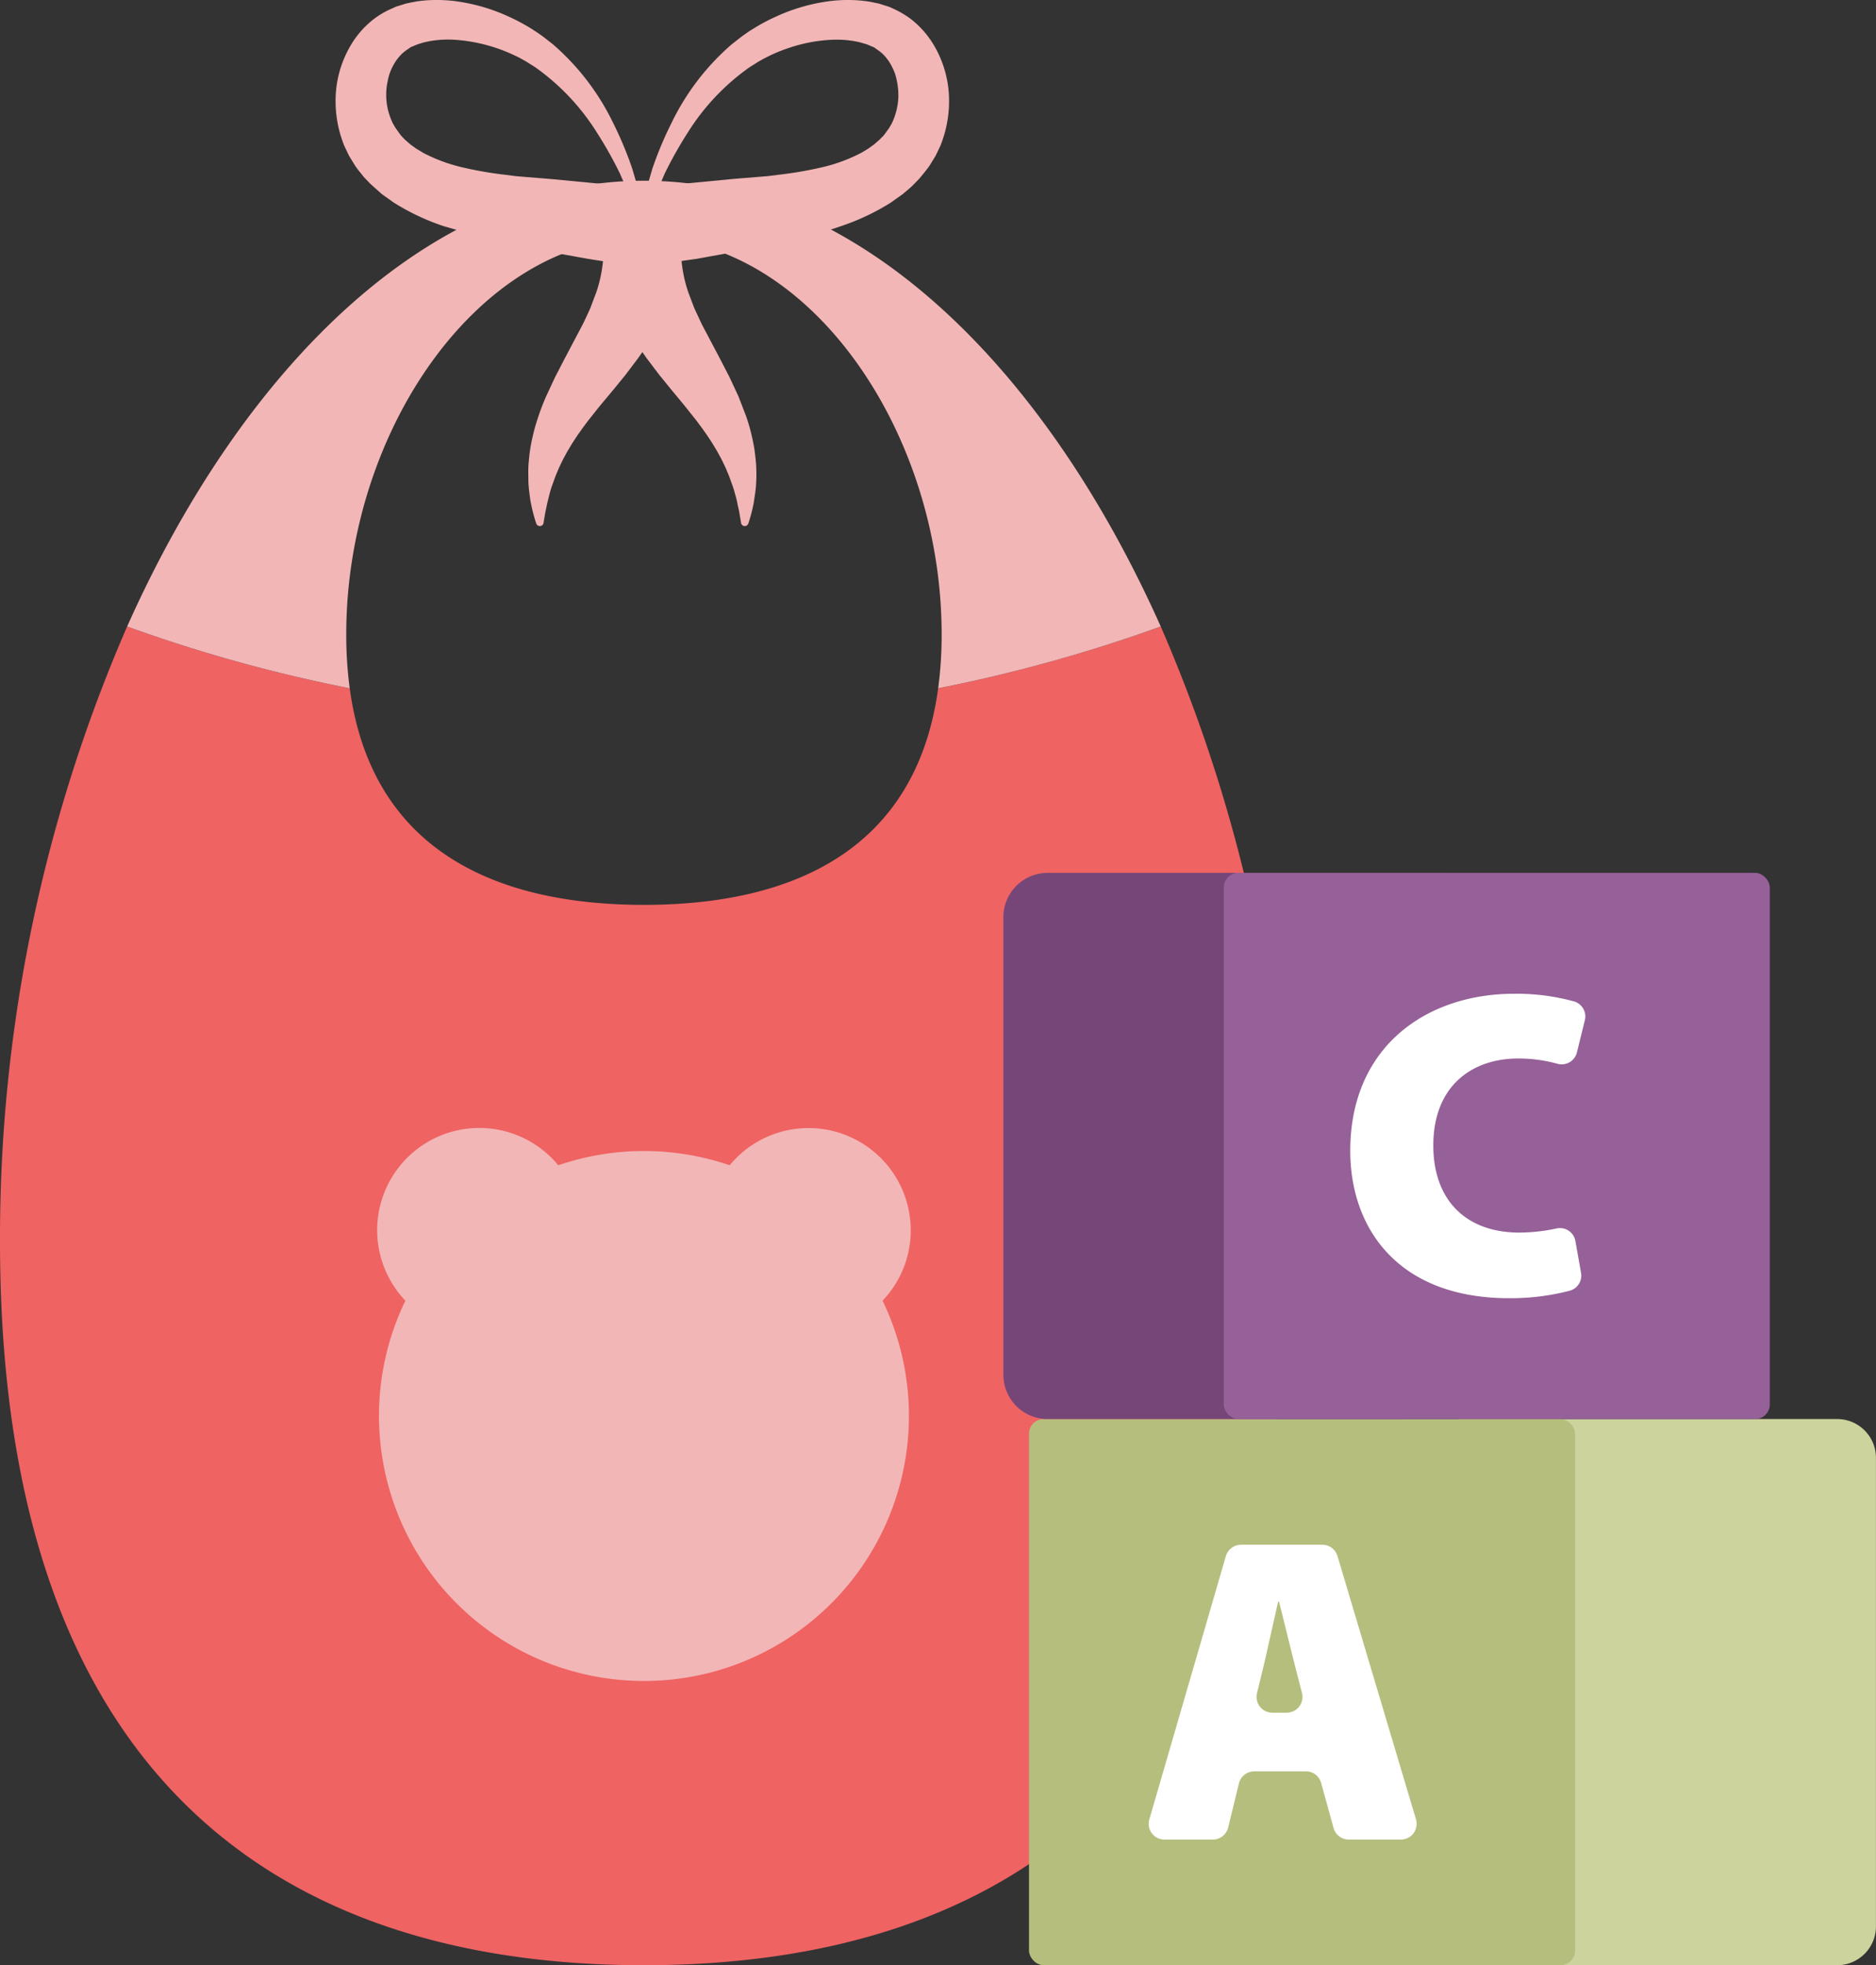
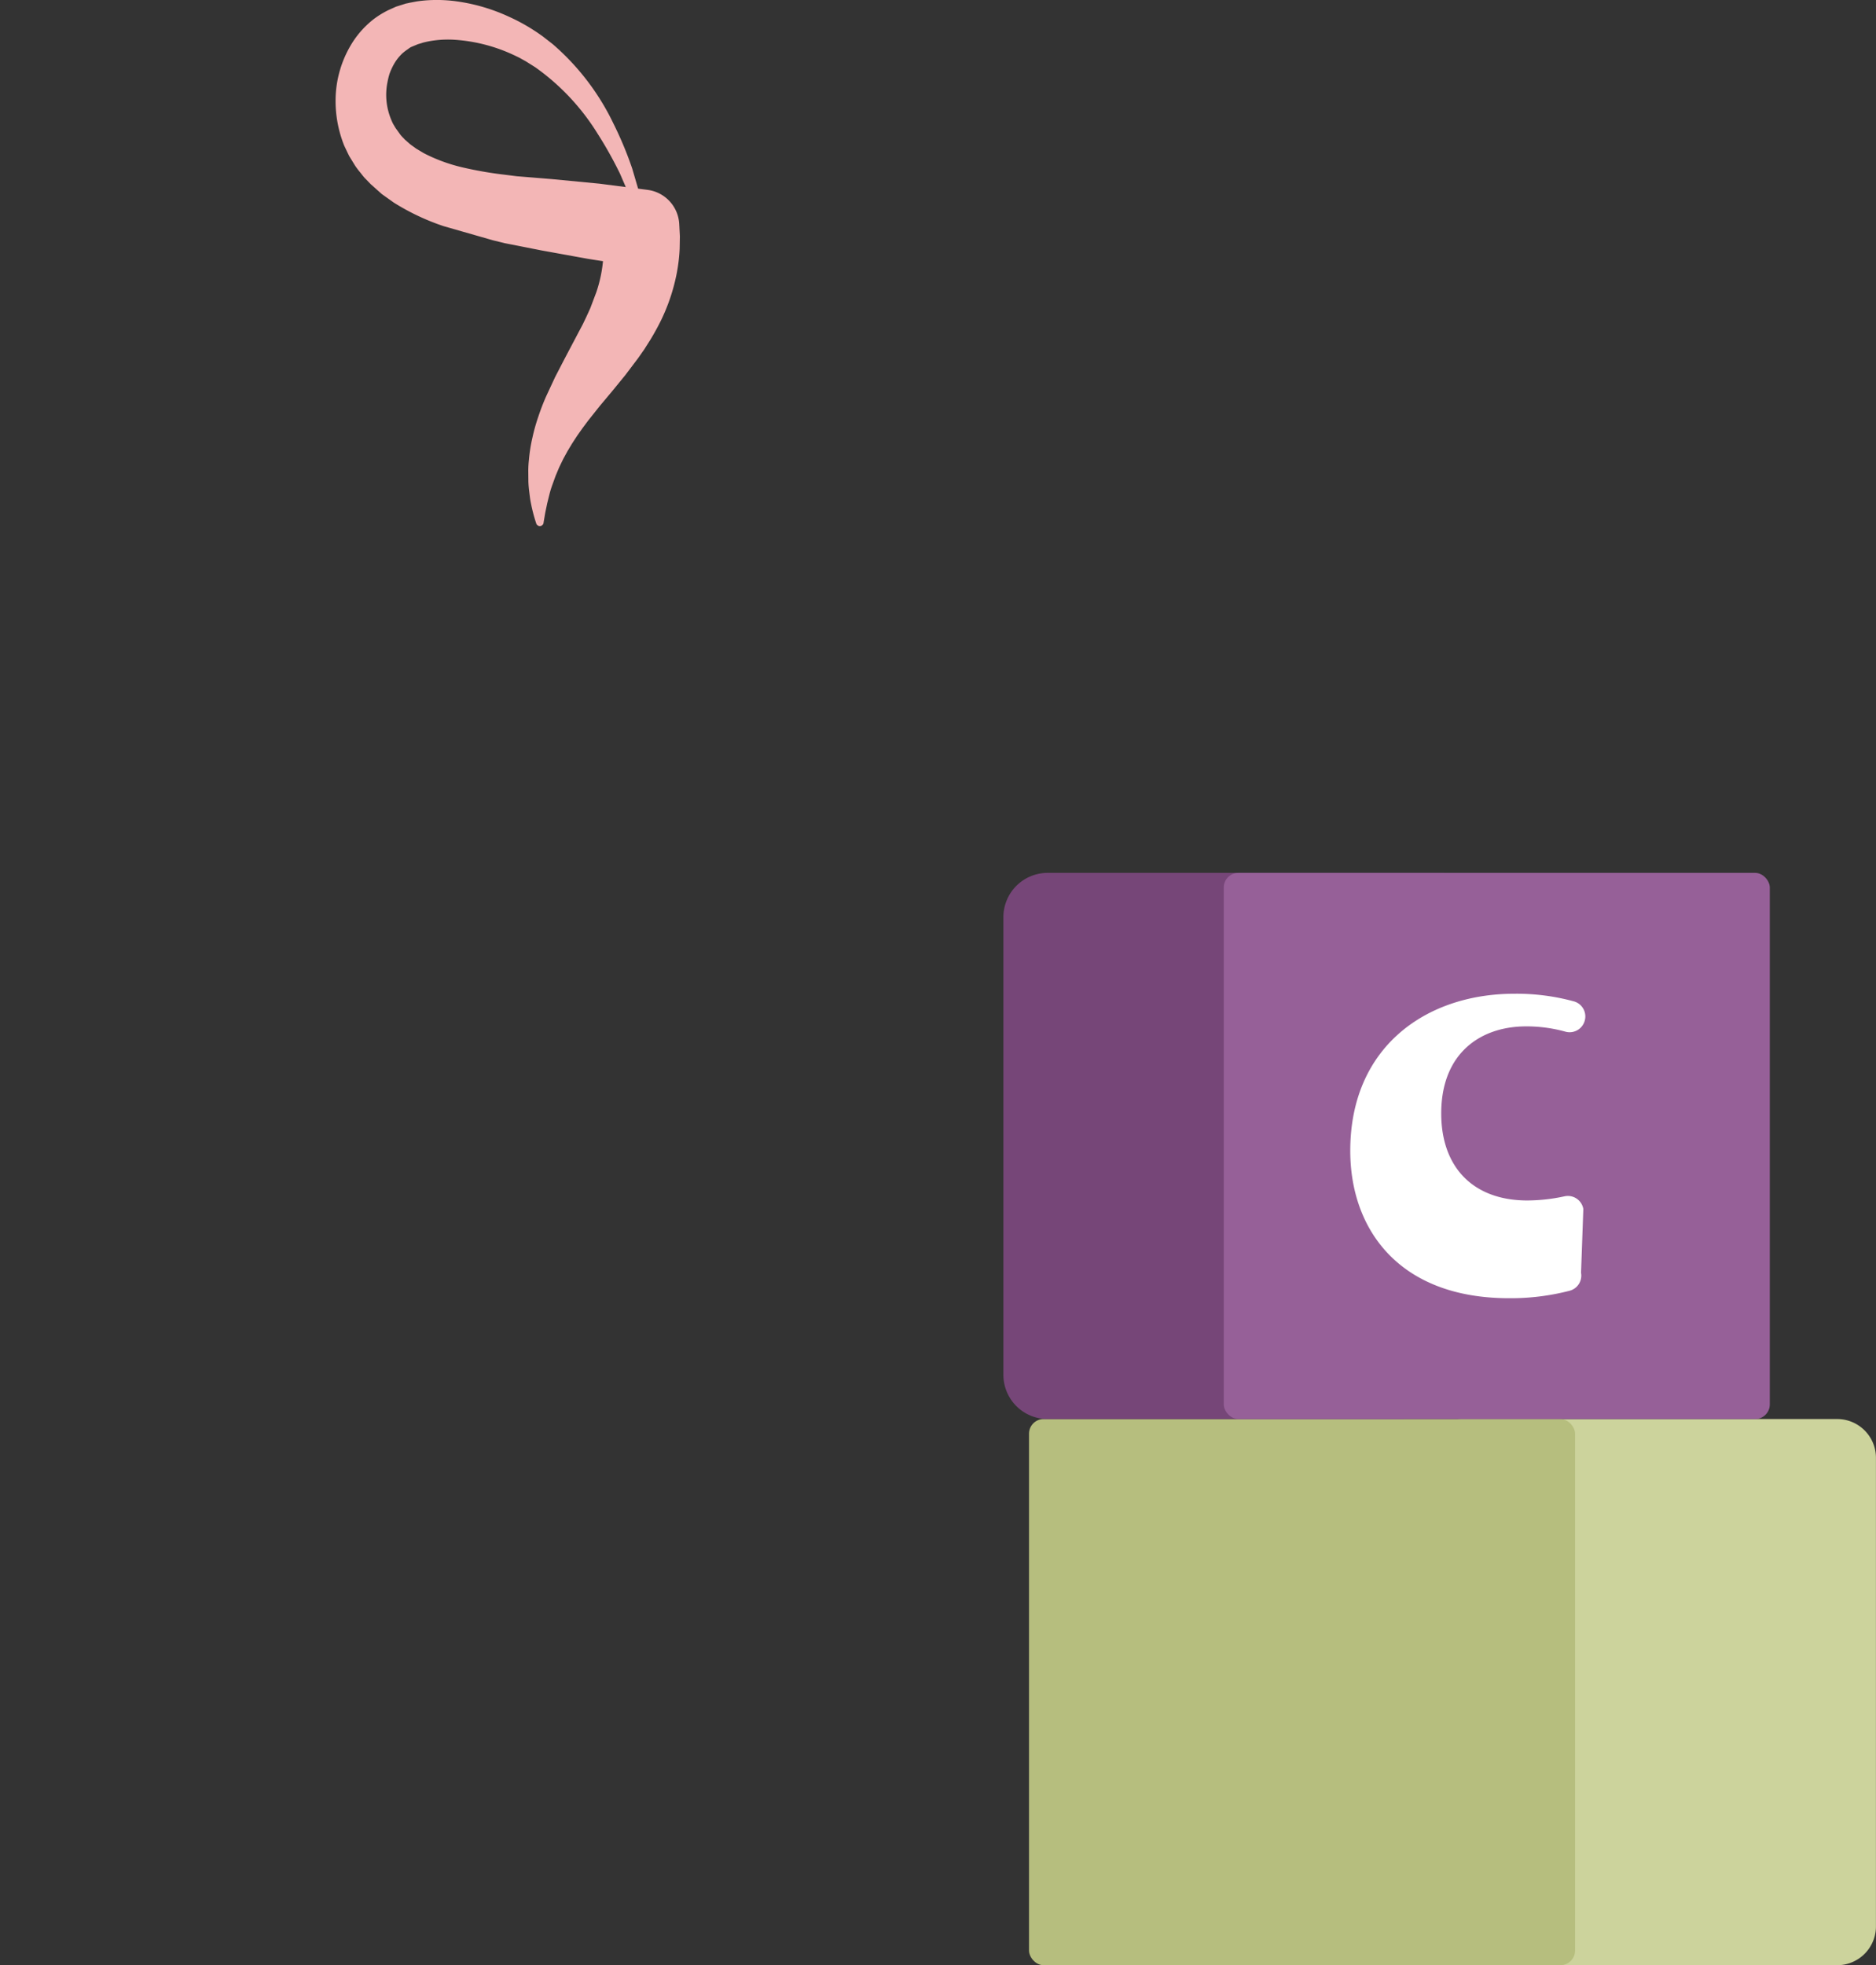
<svg xmlns="http://www.w3.org/2000/svg" width="128.045" height="134.105">
  <rect width="100%" height="100%" fill="#333333" stroke="none" />
  <g fill="#f3b6b6">
-     <path d="M43.6 14.668l.929-3.163c.359-1.053.788-2.081 1.286-3.076.993-2.072 2.403-3.916 4.143-5.417l.695-.542.356-.249c.1-.076.244-.161.374-.242a13.05 13.05 0 0 1 1.577-.844A12.6 12.6 0 0 1 56.406.108a9.91 9.91 0 0 1 1.872-.1 8.88 8.88 0 0 1 .966.091c.161.019.323.061.486.092l.122.026.06.013.031.006h.015c-.08-.027.126.04.109.034l.195.061.39.123c.153.057.36.158.536.242a6.17 6.17 0 0 1 .965.591 6.34 6.34 0 0 1 1.462 1.593 7.43 7.43 0 0 1 1.163 3.977 8.17 8.17 0 0 1-.258 2.073c-.09.345-.201.685-.334 1.016l-.234.493-.06.122-.031.062-.015.03-.068.11-.107.174-.213.348c-.084.128-.225.307-.34.456l-.367.443-.362.375c-.241.255-.51.457-.768.684l-.815.58c-1.065.669-2.207 1.209-3.4 1.608-1.141.4-2.269.7-3.368.965l-.816.195-.864.174-1.6.317-3.2.579-3.194.453 2.178-2.337-.061 1.048a9.59 9.59 0 0 0 .044 1.033 9.32 9.32 0 0 0 .452 2.081l.407 1.079.518 1.111 1.238 2.346.648 1.252.614 1.318.535 1.389c.164.475.3.96.406 1.451.113.491.191.988.234 1.49.028.249.043.499.044.749a7.68 7.68 0 0 1-.007.744c-.009.246-.03.492-.064.736l-.107.722a10.94 10.94 0 0 1-.364 1.392c-.036.113-.144.188-.262.18s-.217-.095-.238-.211v-.018l-.114-.675c-.034-.222-.1-.441-.137-.658s-.1-.43-.16-.64c-.054-.211-.119-.418-.194-.622l-.216-.6-.245-.583-.274-.566-.3-.549-.323-.534-.342-.523-.363-.513-.379-.509-.805-1.011-.85-1.027-.875-1.072-.871-1.151-.428-.611-.409-.645-.758-1.387a13.05 13.05 0 0 1-1.045-3.151c-.107-.555-.174-1.117-.2-1.682l-.014-.843.043-.834c.061-1.179.944-2.152 2.112-2.328l.066-.009q1.63-.245 3.272-.421l3.263-.313 1.629-.133.75-.061.789-.1c1.003-.115 1.998-.288 2.981-.52.894-.212 1.759-.533 2.575-.955.19-.1.361-.216.542-.324.155-.126.339-.232.479-.366L60 9.559c.085-.068.108-.115.169-.17a2.28 2.28 0 0 0 .174-.177l.238-.331.119-.166.008-.01c-.022.036.06-.095-.048.077l.008-.014.016-.03.033-.058.139-.233a4.77 4.77 0 0 0 .215-.518 4.63 4.63 0 0 0 .238-1.142c.024-.394-.002-.789-.076-1.176a5.17 5.17 0 0 0-.138-.565 4.42 4.42 0 0 0-.225-.516 3.22 3.22 0 0 0-.646-.874 3.72 3.72 0 0 0-.393-.3c-.066-.04-.093-.08-.188-.131l-.378-.157-.188-.078c-.025-.009.173.056.085.027h-.009-.019l-.039-.012-.076-.023-.308-.089a5.9 5.9 0 0 0-.651-.123c-.459-.061-.923-.078-1.385-.051a10.65 10.65 0 0 0-2.858.561 10.8 10.8 0 0 0-1.365.559l-.33.168-.334.186-.636.4c-1.692 1.196-3.128 2.719-4.224 4.477-.575.898-1.098 1.828-1.564 2.787l-1.283 2.973a.25.25 0 0 1-.326.146c-.12-.046-.187-.175-.155-.3z" />
    <path d="M43.6 14.823l-1.283-2.973c-.467-.959-.989-1.889-1.565-2.787-1.096-1.758-2.532-3.28-4.223-4.477l-.637-.4L35.558 4c-.124-.073-.224-.115-.331-.168-1.321-.645-2.755-1.026-4.222-1.12-.462-.027-.926-.01-1.385.051a5.9 5.9 0 0 0-.651.123c-.107.021-.2.061-.308.089l-.076.023-.039.012h-.019-.009c-.089.029.11-.036.085-.027l-.189.078-.376.157a2.17 2.17 0 0 0-.189.131c-.137.091-.269.192-.393.3a3.22 3.22 0 0 0-.646.874c-.086.167-.161.339-.225.516a5.17 5.17 0 0 0-.138.565 4.37 4.37 0 0 0 .161 2.318c.062.177.134.35.216.518l.138.233.033.058.017.03.008.014-.048-.077.008.01.119.166.238.331a2.48 2.48 0 0 0 .175.192c.061.055.084.1.169.17l.221.194c.141.134.325.24.48.366l.541.324c.817.422 1.682.742 2.576.955a25.81 25.81 0 0 0 2.981.52l.789.1.75.061 1.628.133 3.264.313 3.272.421.065.009c1.168.175 2.051 1.148 2.113 2.328l.044.834-.015.843c-.026.565-.093 1.127-.2 1.682-.212 1.09-.563 2.149-1.044 3.151-.234.485-.492.944-.758 1.387l-.409.645-.428.611-.87 1.151-.875 1.072-.854 1.019-.805 1.011-.379.509-.364.513-.342.523-.322.534-.3.549-.274.566-.245.583-.216.6a6.31 6.31 0 0 0-.194.622l-.159.64-.138.658-.114.675v.017c-.021.117-.119.204-.237.212s-.227-.067-.263-.18a10.94 10.94 0 0 1-.364-1.392c-.051-.238-.076-.479-.107-.722s-.055-.49-.064-.736l-.007-.744c.001-.25.016-.5.044-.749.043-.502.121-.999.234-1.49.106-.491.242-.976.406-1.451a15.29 15.29 0 0 1 .535-1.389l.614-1.318.648-1.252 1.238-2.346q.276-.565.518-1.111l.407-1.079a9.26 9.26 0 0 0 .451-2.081c.035-.343.045-.687.046-1.033s-.034-.7-.062-1.048l2.178 2.337q-1.6-.194-3.193-.453l-3.2-.579-1.6-.317-.86-.168-.816-.2-3.369-.965a15.85 15.85 0 0 1-3.4-1.608l-.815-.58-.767-.684-.362-.375c-.118-.115-.248-.3-.368-.443s-.256-.328-.34-.456l-.213-.348-.107-.174-.068-.11-.015-.03-.03-.062-.06-.122-.235-.493c-.133-.331-.244-.671-.334-1.016a8.17 8.17 0 0 1-.258-2.073 7.43 7.43 0 0 1 1.163-3.977 6.34 6.34 0 0 1 1.462-1.593 6.17 6.17 0 0 1 .965-.591l.536-.242.39-.123.194-.061c-.017.006.19-.061.11-.034h.015l.031-.006.06-.013.121-.028.486-.092a8.88 8.88 0 0 1 .966-.091 9.9 9.9 0 0 1 1.871.1c1.192.176 2.353.521 3.447 1.027a13.05 13.05 0 0 1 1.577.844l.374.242.356.249.695.542a16.67 16.67 0 0 1 4.144 5.417 24.75 24.75 0 0 1 1.284 3.077l.929 3.163h0c.033.13-.041.262-.169.302s-.264-.026-.311-.151z" />
  </g>
-   <path d="M64.034 46.967c-1.5 11.03-9.919 14.78-20.082 14.78s-18.585-3.75-20.082-14.78c-5.164-1.017-10.243-2.427-15.192-4.216A104.57 104.57 0 0 0 0 84.724c0 37.151 19.679 49.38 43.952 49.38s43.952-12.229 43.952-49.38c.036-14.44-2.919-28.731-8.678-41.973-4.949 1.789-10.028 3.199-15.192 4.216z" fill="#ef6363" />
-   <path d="M23.633 43.282c0-13.894 9.094-27.07 20.319-27.07s20.319 13.176 20.319 27.07a27.36 27.36 0 0 1-.237 3.685c5.164-1.017 10.243-2.427 15.192-4.216-8.011-17.937-20.829-30.419-35.274-30.419S16.689 24.814 8.678 42.751c4.949 1.789 10.028 3.199 15.192 4.216a27.36 27.36 0 0 1-.237-3.685zm38.528 40.672c.001-2.944-1.847-5.571-4.618-6.566s-5.868-.143-7.74 2.129a18.06 18.06 0 0 0-11.7 0c-1.621-1.972-4.189-2.901-6.696-2.422s-4.552 2.29-5.331 4.721-.168 5.093 1.593 6.94c-3.672 7.602-1.595 16.734 5.004 22.001s15.964 5.267 22.562 0a18.09 18.09 0 0 0 5.004-22.001c1.235-1.293 1.924-3.014 1.922-4.802z" fill="#f3b6b6" />
  <path d="M125.398 134.104H97.767c-.731 0-1.429-.303-1.929-.836s-.758-1.249-.712-1.978l2.028-31.977c.088-1.394 1.245-2.48 2.642-2.479h25.6c1.461 0 2.646 1.185 2.646 2.646v31.977a2.65 2.65 0 0 1-2.644 2.647z" fill="#ccd39c" />
  <rect width="37.27" height="37.27" rx="1" fill="#b6be7e" x="70.234" y="96.834" />
-   <path d="M84.562 121.693l-.735 3.017c-.117.481-.549.82-1.044.82h-3.306c-.338 0-.656-.159-.859-.429s-.267-.62-.172-.945l5.225-17.972c.134-.458.554-.774 1.031-.774h5.557c.475 0 .894.313 1.029.768l5.359 17.97c.097.325.035.677-.168.949s-.522.433-.862.433h-3.561c-.483 0-.907-.323-1.035-.789l-.848-3.08c-.129-.466-.553-.788-1.036-.788h-3.531c-.495 0-.927.339-1.044.82zm3.263-4.821c.332 0 .645-.154.849-.416s.275-.604.192-.925l-.581-2.271-.986-3.969h-.06l-.9 4-.545 2.254c-.077.32-.003.658.2.917s.515.41.844.41z" fill="#fff" />
  <path d="M71.505 96.834h24.108c1.667 0-6.979-1.352-6.979-3.019l9.934-34.251H71.505a3.02 3.02 0 0 0-3.019 3.019v31.232a3.02 3.02 0 0 0 3.019 3.019z" fill="#764678" />
  <rect width="37.27" height="37.27" rx="1" transform="matrix(-1 0 0 -1 120.797 96.834)" fill="#966098" />
-   <path d="M107.913 86.855a1.07 1.07 0 0 1-.754 1.217 15.97 15.97 0 0 1-4.163.516c-7.521 0-10.835-4.716-10.835-10.06 0-7.1 5.194-10.716 11.194-10.716a14.82 14.82 0 0 1 4.1.529c.541.169.856.731.717 1.281l-.54 2.192a1.07 1.07 0 0 1-1.328.777 9.88 9.88 0 0 0-2.683-.36c-3.1 0-5.791 1.82-5.791 5.94 0 3.673 2.179 5.939 5.88 5.939a12.19 12.19 0 0 0 2.539-.284 1.07 1.07 0 0 1 1.28.864z" fill="#fff" />
+   <path d="M107.913 86.855a1.07 1.07 0 0 1-.754 1.217 15.97 15.97 0 0 1-4.163.516c-7.521 0-10.835-4.716-10.835-10.06 0-7.1 5.194-10.716 11.194-10.716a14.82 14.82 0 0 1 4.1.529c.541.169.856.731.717 1.281a1.07 1.07 0 0 1-1.328.777 9.88 9.88 0 0 0-2.683-.36c-3.1 0-5.791 1.82-5.791 5.94 0 3.673 2.179 5.939 5.88 5.939a12.19 12.19 0 0 0 2.539-.284 1.07 1.07 0 0 1 1.28.864z" fill="#fff" />
</svg>